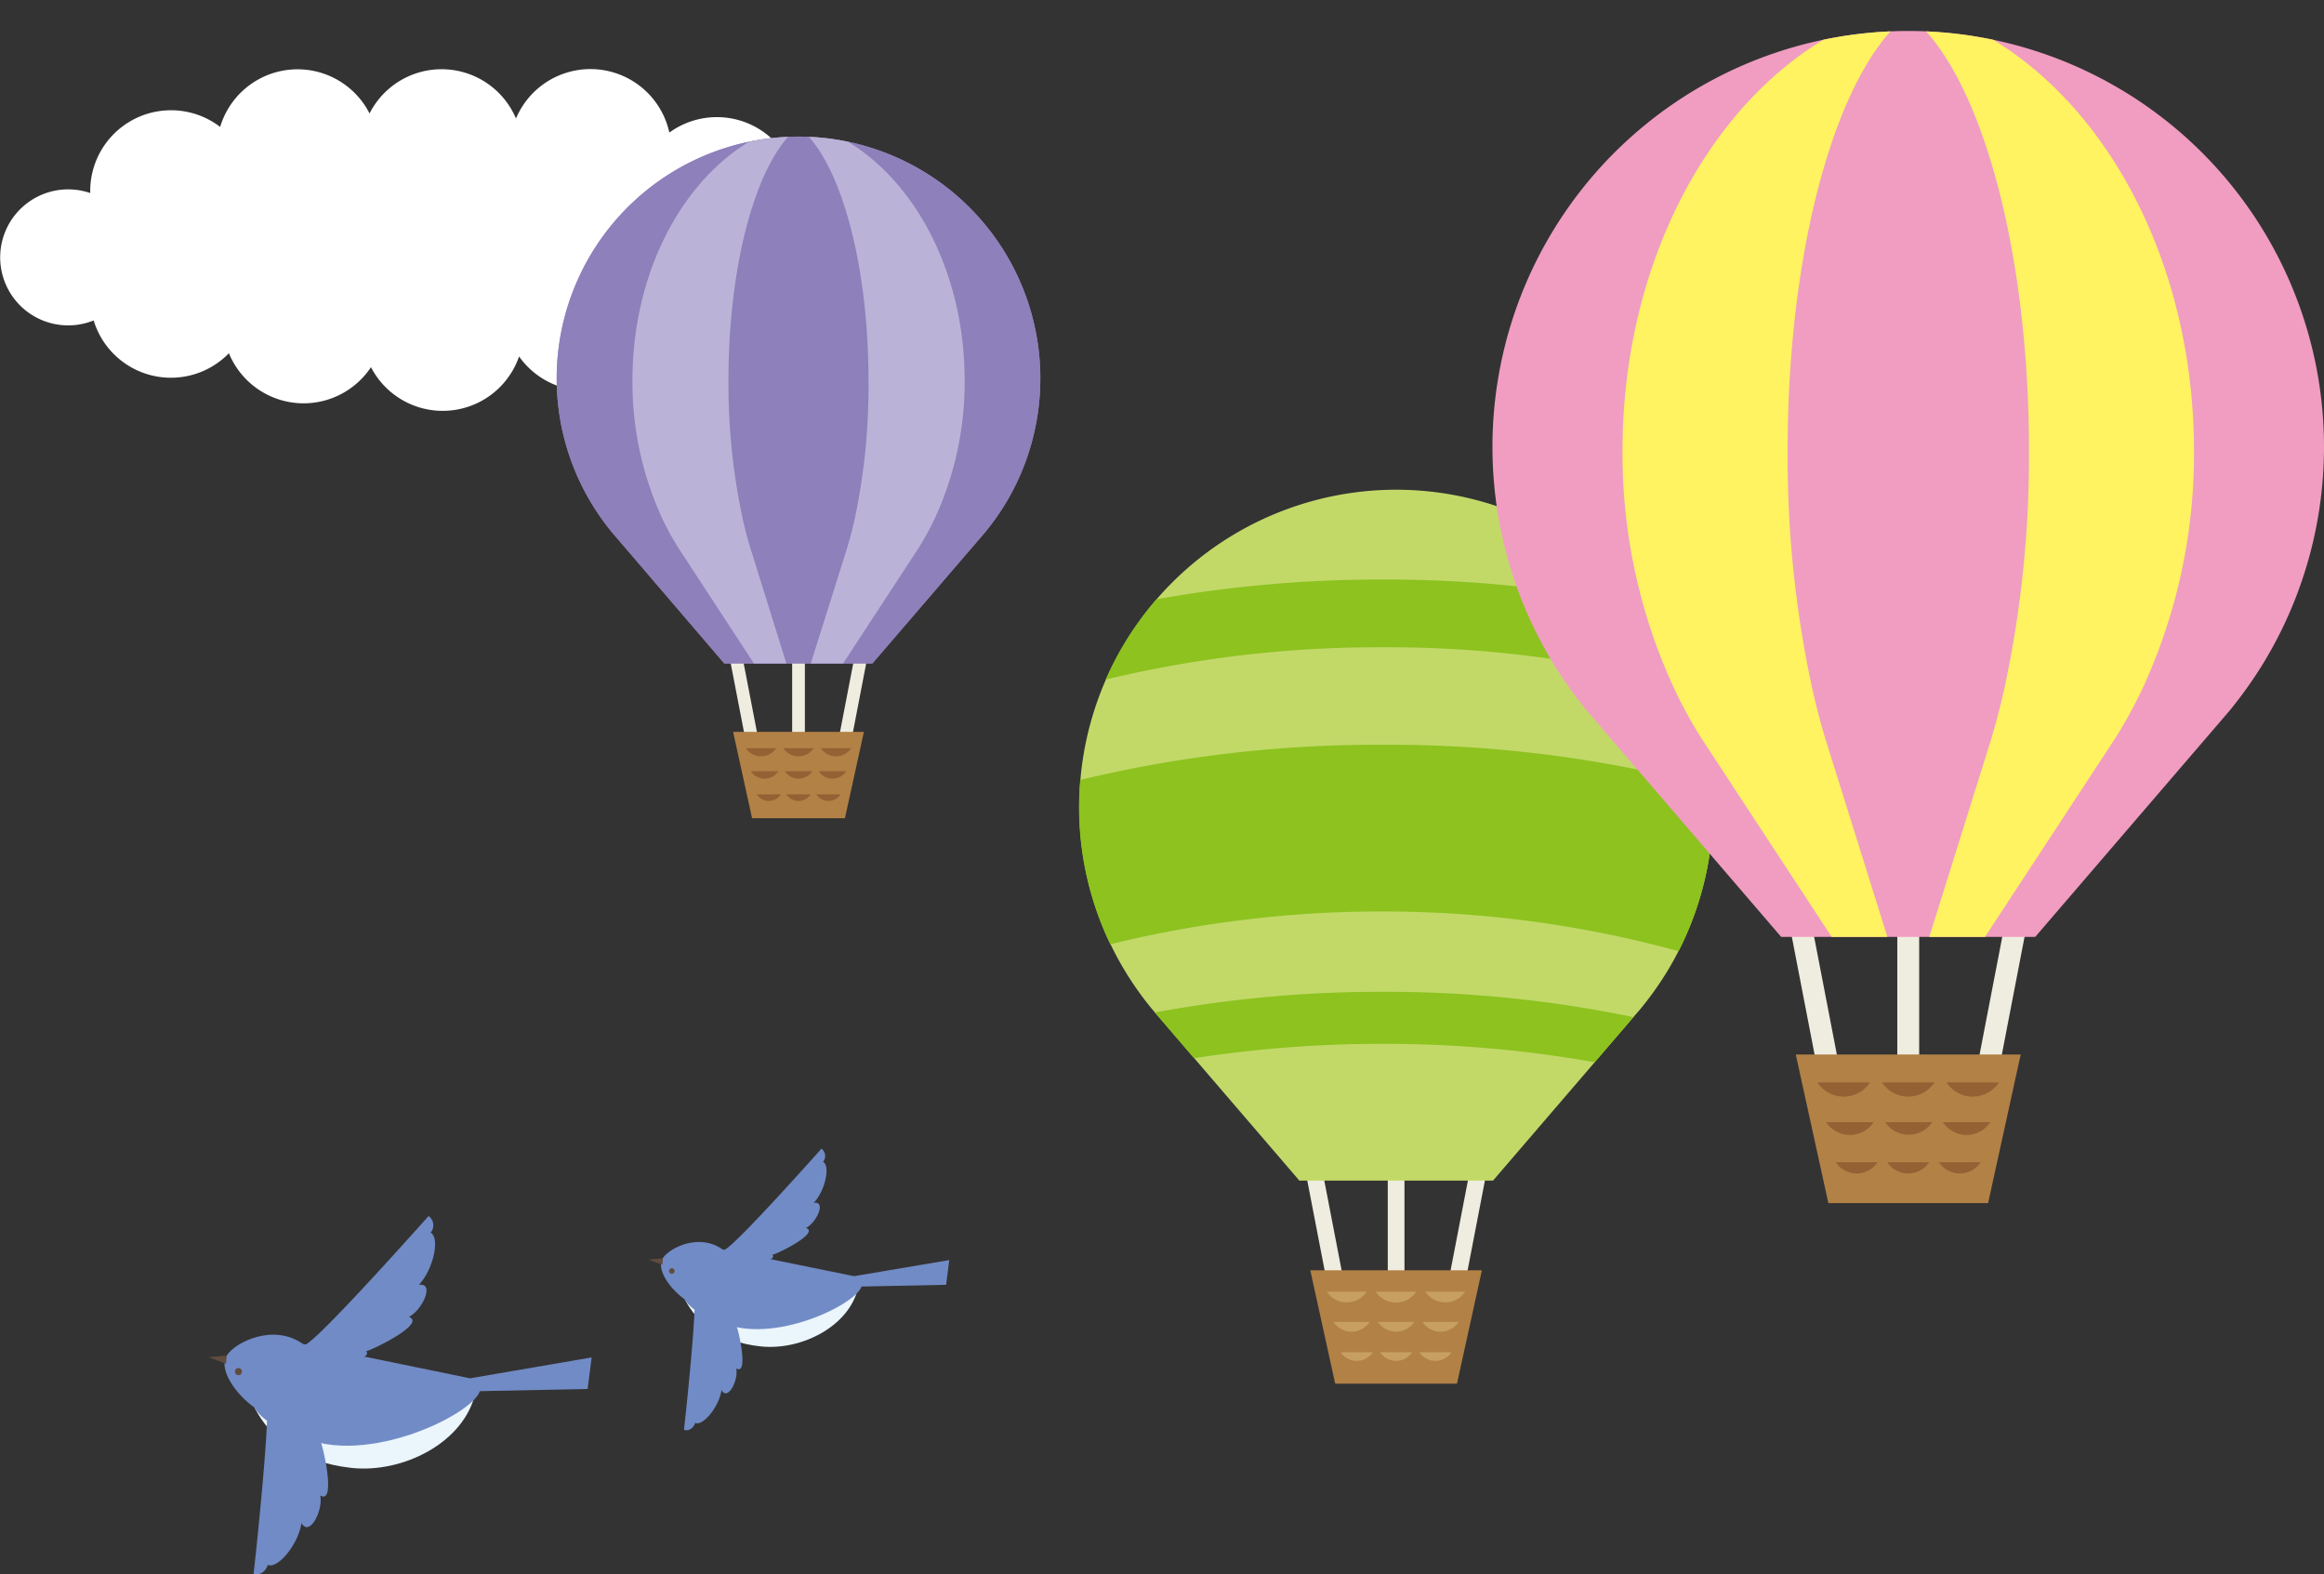
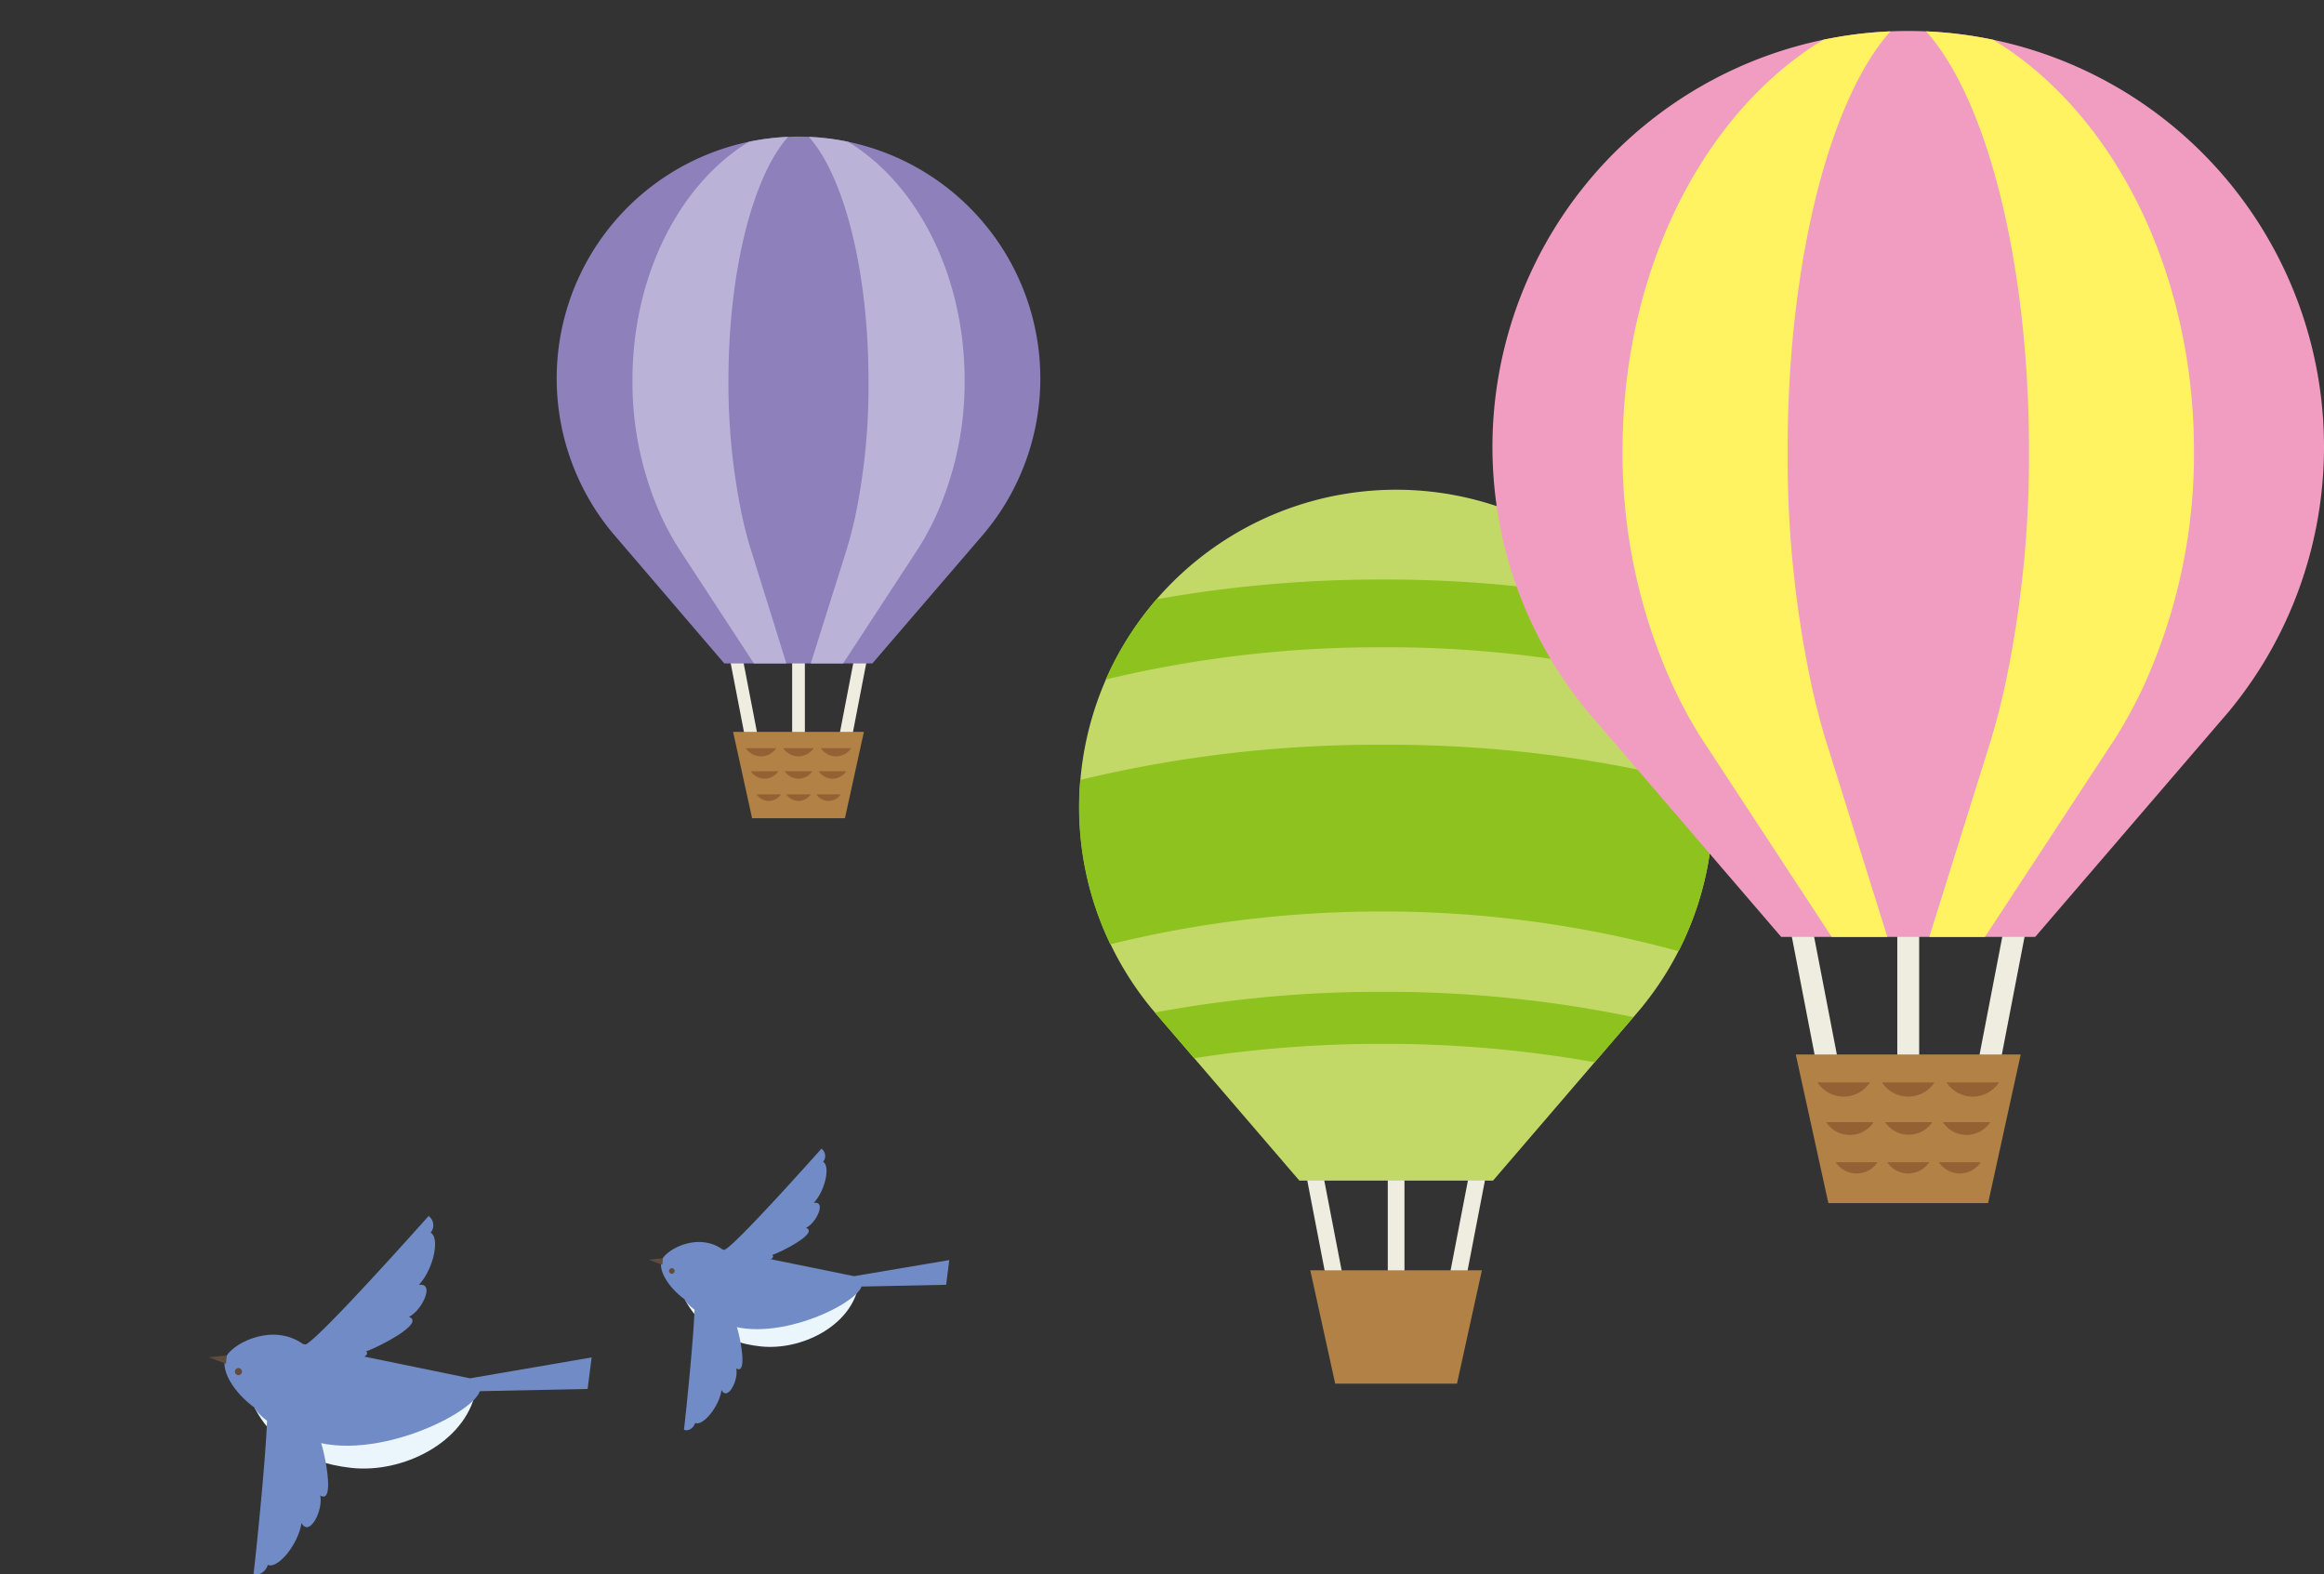
<svg xmlns="http://www.w3.org/2000/svg" width="345.19" height="233.82">
  <rect width="100%" height="100%" fill="#333333" stroke="none" />
  <defs>
    <clipPath id="a" transform="translate(0 4.6)">
      <path d="M283.43 0a61.77 61.77 0 0152.76 93.88 63.76 63.76 0 01-5.07 7.12l-.37.43-28.45 33.11h-37.74l-28.44-33.11c-.12-.14-.25-.28-.37-.43a62.49 62.49 0 01-5.07-7.12A61.77 61.77 0 01283.43 0z" fill="none" />
    </clipPath>
    <clipPath id="b" transform="translate(0 4.6)">
      <path class="b" d="M118.61 15.69a35.92 35.92 0 0130.68 54.59 36.91 36.91 0 01-2.95 4.14l-.22.26-16.54 19.25h-22L91.09 74.68l-.22-.26a35.91 35.91 0 0127.74-58.73z" />
    </clipPath>
    <style>.b{fill:#8d80bb}.d{fill:#efeddf}.g{fill:#b28146}.i{fill:#946134}.l{fill:#fff362}.o{fill:#bbb3d7}.p{fill:#eaf5fc}.q{fill:#718bc6}.r{fill:#604c3f}</style>
  </defs>
-   <path d="M119.42 28.17c-.33 0-.67 0-1 .05a12 12 0 00-19-8.53 12 12 0 00-22.78-2.09 12 12 0 00-21.75-.75 12 12 0 00-22.19 2 12 12 0 00-19.3 9.5v.32a10.1 10.1 0 10.51 18.92A12 12 0 0034 52.46a12 12 0 0021.1 2.07 12 12 0 0022-1.59 12 12 0 0019.89-.43 12 12 0 0021-4.21 10.39 10.39 0 001.37.09 10.11 10.11 0 000-20.22z" fill="#fff" />
  <path class="d" d="M214.975 191.184l3.597-18.646 2.435.47-3.597 18.645zm-21.247-18.162l2.435-.47 3.6 18.645-2.435.47zm12.402-.262h2.48v18.64h-2.48z" />
  <path d="M207.37 72.73a47.11 47.11 0 0140.23 71.59 48.66 48.66 0 01-3.87 5.44l-.28.33-21.69 25.25H193l-21.69-25.25-.28-.33a47.32 47.32 0 01-3.86-5.44 47.1 47.1 0 0140.23-71.59z" fill="#c2d968" />
  <path d="M164.91 140.24a47 47 0 01-4.64-20.41c0-1.36.07-2.71.18-4a188 188 0 0144.9-5.22 185.52 185.52 0 0149 6.29c.06 1 .1 2 .1 3a47 47 0 01-5.12 21.37 165.76 165.76 0 00-44-5.9 168.34 168.34 0 00-40.42 4.87zm-.68-39.32A47.22 47.22 0 01171.78 89a189.53 189.53 0 0133.57-2.93 186.1 186.1 0 0138.41 3.88 46.77 46.77 0 017.24 12.18 169.94 169.94 0 00-45.66-6 173.33 173.33 0 00-41.11 4.79zm13.13 56.24l-5.83-6.79a183.63 183.63 0 0133.82-3.07 180.82 180.82 0 0137.26 3.76l-5.75 6.7a177.56 177.56 0 00-31.51-2.73 180.61 180.61 0 00-27.99 2.13z" fill="#8dc21f" />
  <path class="g" d="M198.32 205.49h18.09l3.7-16.83h-25.49l3.7 16.83z" />
-   <path d="M217.64 191.83a3.57 3.57 0 01-5.94 0zm-7.3 0a3.58 3.58 0 01-6 0zm-7.34 0a3.57 3.57 0 01-5.94 0zm13.66 4.5a3.22 3.22 0 01-5.37 0zm-6.61 0a3.22 3.22 0 01-5.37 0zm-6.61 0a3.22 3.22 0 01-5.37 0zm12.14 4.5a2.84 2.84 0 01-4.75 0zm-5.84 0a2.84 2.84 0 01-4.75 0zm-5.84 0a2.84 2.84 0 01-4.75 0z" fill="#c79f62" />
  <path class="d" d="M293.396 159.906l4.717-24.45 3.19.616-4.716 24.45zM265.56 136.09l3.19-.616 4.722 24.448-3.191.616zm16.25-.32h3.25v24.45h-3.25z" />
  <path class="g" d="M271.57 178.68h23.73l4.84-22.07h-33.41l4.84 22.07z" />
  <path class="i" d="M296.91 160.76a4.66 4.66 0 01-7.79 0zm-9.58 0a4.66 4.66 0 01-7.79 0zm-9.58 0a4.66 4.66 0 01-7.79 0zm17.88 5.9a4.22 4.22 0 01-7.05 0zm-8.63 0a4.22 4.22 0 01-7 0zm-8.71 0a4.22 4.22 0 01-7.05 0zm15.92 5.94a3.73 3.73 0 01-6.23 0zm-7.66 0a3.73 3.73 0 01-6.23 0zm-7.66 0a3.73 3.73 0 01-6.23 0z" />
  <path d="M283.43 4.6a61.77 61.77 0 0152.76 93.88 63.76 63.76 0 01-5.07 7.12l-.37.43-28.45 33.11h-37.74l-28.44-33.11c-.12-.14-.25-.28-.37-.43a62.49 62.49 0 01-5.07-7.12A61.77 61.77 0 01283.43 4.6z" fill="#f09dc1" />
  <g clip-path="url(#a)">
    <path class="l" d="M287.89 0c-12.53 2.93-22.37 31.76-22.37 66.93a162.93 162.93 0 003.57 34.94c.6 2.72 1.27 5.31 2 7.75l.15.47 11.27 36h-5.89l-23.61-36-.31-.47a68.35 68.35 0 01-4.21-7.75A83 83 0 01241 66.93c0-35.17 20.63-64 46.89-66.93z" />
    <path class="l" d="M279 0c12.53 2.93 22.37 31.76 22.37 66.93a163.57 163.57 0 01-3.57 34.94c-.6 2.72-1.27 5.31-2 7.75 0 .16-.1.32-.14.47l-11.27 36h5.89l23.61-36 .31-.47a70 70 0 004.21-7.75 83 83 0 007.47-34.94C325.85 31.76 305.23 2.93 279 0z" />
  </g>
  <path class="d" d="M124.403 110.605l2.743-14.218 1.856.358-2.743 14.218zM108.196 96.76l1.856-.358 2.746 14.217-1.856.359zm9.464-.19h1.89v14.22h-1.89z" />
  <path class="g" d="M111.71 121.52h13.79l2.82-12.83h-19.43l2.82 12.83z" />
  <path class="i" d="M126.44 111.11a2.72 2.72 0 01-4.53 0zm-5.57 0a2.72 2.72 0 01-4.53 0zm-5.57 0a2.72 2.72 0 01-4.53 0zm10.4 3.43a2.46 2.46 0 01-4.1 0zm-5.04 0a2.46 2.46 0 01-4.1 0zm-5.04 0a2.47 2.47 0 01-4.11 0zm9.25 3.43a2.16 2.16 0 01-3.62 0zm-4.45 0a2.17 2.17 0 01-3.63 0zm-4.42 0a2.16 2.16 0 01-3.62 0z" />
-   <path d="M118.61 20.29a35.92 35.92 0 0130.68 54.59 36.91 36.91 0 01-2.95 4.14l-.22.26-16.54 19.25h-22L91.09 79.28l-.22-.26a35.91 35.91 0 0127.74-58.73z" fill="#b089bc" />
  <path class="b" d="M118.61 20.29a35.92 35.92 0 0130.68 54.59 36.91 36.91 0 01-2.95 4.14l-.22.26-16.54 19.25h-22L91.09 79.28l-.22-.26a35.91 35.91 0 0127.74-58.73z" />
  <g clip-path="url(#b)">
    <path class="o" d="M121.2 17.6c-7.29 1.7-13 18.47-13 38.92a95.48 95.48 0 002.07 20.33q.52 2.37 1.17 4.5l.09.28 6.54 20.97h-3.43l-13.73-21-.18-.28a42.06 42.06 0 01-2.45-4.5 48.39 48.39 0 01-4.34-20.33c0-20.41 11.99-37.18 27.26-38.89z" />
    <path class="o" d="M116 17.6c7.29 1.7 13 18.47 13 38.92a94.84 94.84 0 01-2 20.34q-.53 2.37-1.17 4.5c0 .1-.06.19-.08.28l-6.61 20.96h3.43l13.73-21 .18-.28a40.36 40.36 0 002.45-4.5 48.24 48.24 0 004.35-20.33c0-20.41-12-37.18-27.28-38.89z" />
  </g>
  <path class="p" d="M101.71 192.96c1.79 3.49 5.26 6.35 11.26 7s13.21-2.95 14.5-8.78z" />
  <path class="q" d="M126.85 189.53l14.15-2.39-.47 3.67-12.56.26c-1 2.9-14.4 9.21-21.69 4.83-3.66-1-4.6-2.94-4.6-2.94-2.35-1.7-4.22-4.55-3.24-6.09s5.4-3.79 8.86-1.32" />
  <path class="q" d="M107.64 185.6c1.65-.7 14-14.59 14.37-15a1.34 1.34 0 01.24 1.95c1.1.57.35 4.26-1.39 6.1 1.91-.34.44 2.93-1.14 3.71 2.06.76-4.18 3.82-5 4 .95 1.08-4.67 1.91-7.08-.76zm-4.53 6.57c.49 1.72-1.43 19.61-1.52 20.16.66.3 1.44-.26 1.67-1 1.13.51 3.55-2.38 3.91-4.89.91 1.71 2.56-1.48 2.18-3.21 1.88 1.14.38-5.65 0-6.4 1.44.04-2.65-4.44-6.24-4.66z" />
  <path class="r" d="M98.47 186.87l-2.12.21 2.03.76.09-.97zm.99 2.14a.414.414 0 10.66-.5.41.41 0 00-.58-.08.41.41 0 00-.08.58z" />
  <path class="p" d="M37.81 209.06c2.28 4.44 6.69 8.08 14.34 8.94s16.85-3.75 18.46-11.18z" />
  <path class="q" d="M69.82 204.7l18.06-3.1-.6 4.68-16 .33C70 210.34 53 218.38 43.68 212.8c-4.67-1.24-5.87-3.74-5.87-3.74-3-2.16-5.37-5.8-4.13-7.75s6.89-4.83 11.32-1.71" />
  <path class="q" d="M45.36 199.7c2.1-.89 17.83-18.58 18.3-19.1a1.7 1.7 0 01.3 2.47c1.41.73.45 5.42-1.76 7.77 2.43-.44.56 3.73-1.46 4.73 2.63 1-5.33 4.86-6.35 5.11 1.19 1.35-5.96 2.41-9.03-.98zm-5.76 8.35c.61 2.2-1.82 25-1.94 25.66.84.39 1.83-.33 2.12-1.3 1.45.65 4.52-3 5-6.23 1.17 2.18 3.26-1.89 2.78-4.08 2.39 1.45.48-7.2 0-8.15 1.82.08-3.39-5.62-7.96-5.9z" />
  <path class="r" d="M33.68 201.31l-2.69.26 2.58.97.11-1.23zm1.32 2.71a.52.52 0 00.73.11.53.53 0 00.11-.74.54.54 0 00-.74-.11.53.53 0 00-.1.74z" />
</svg>